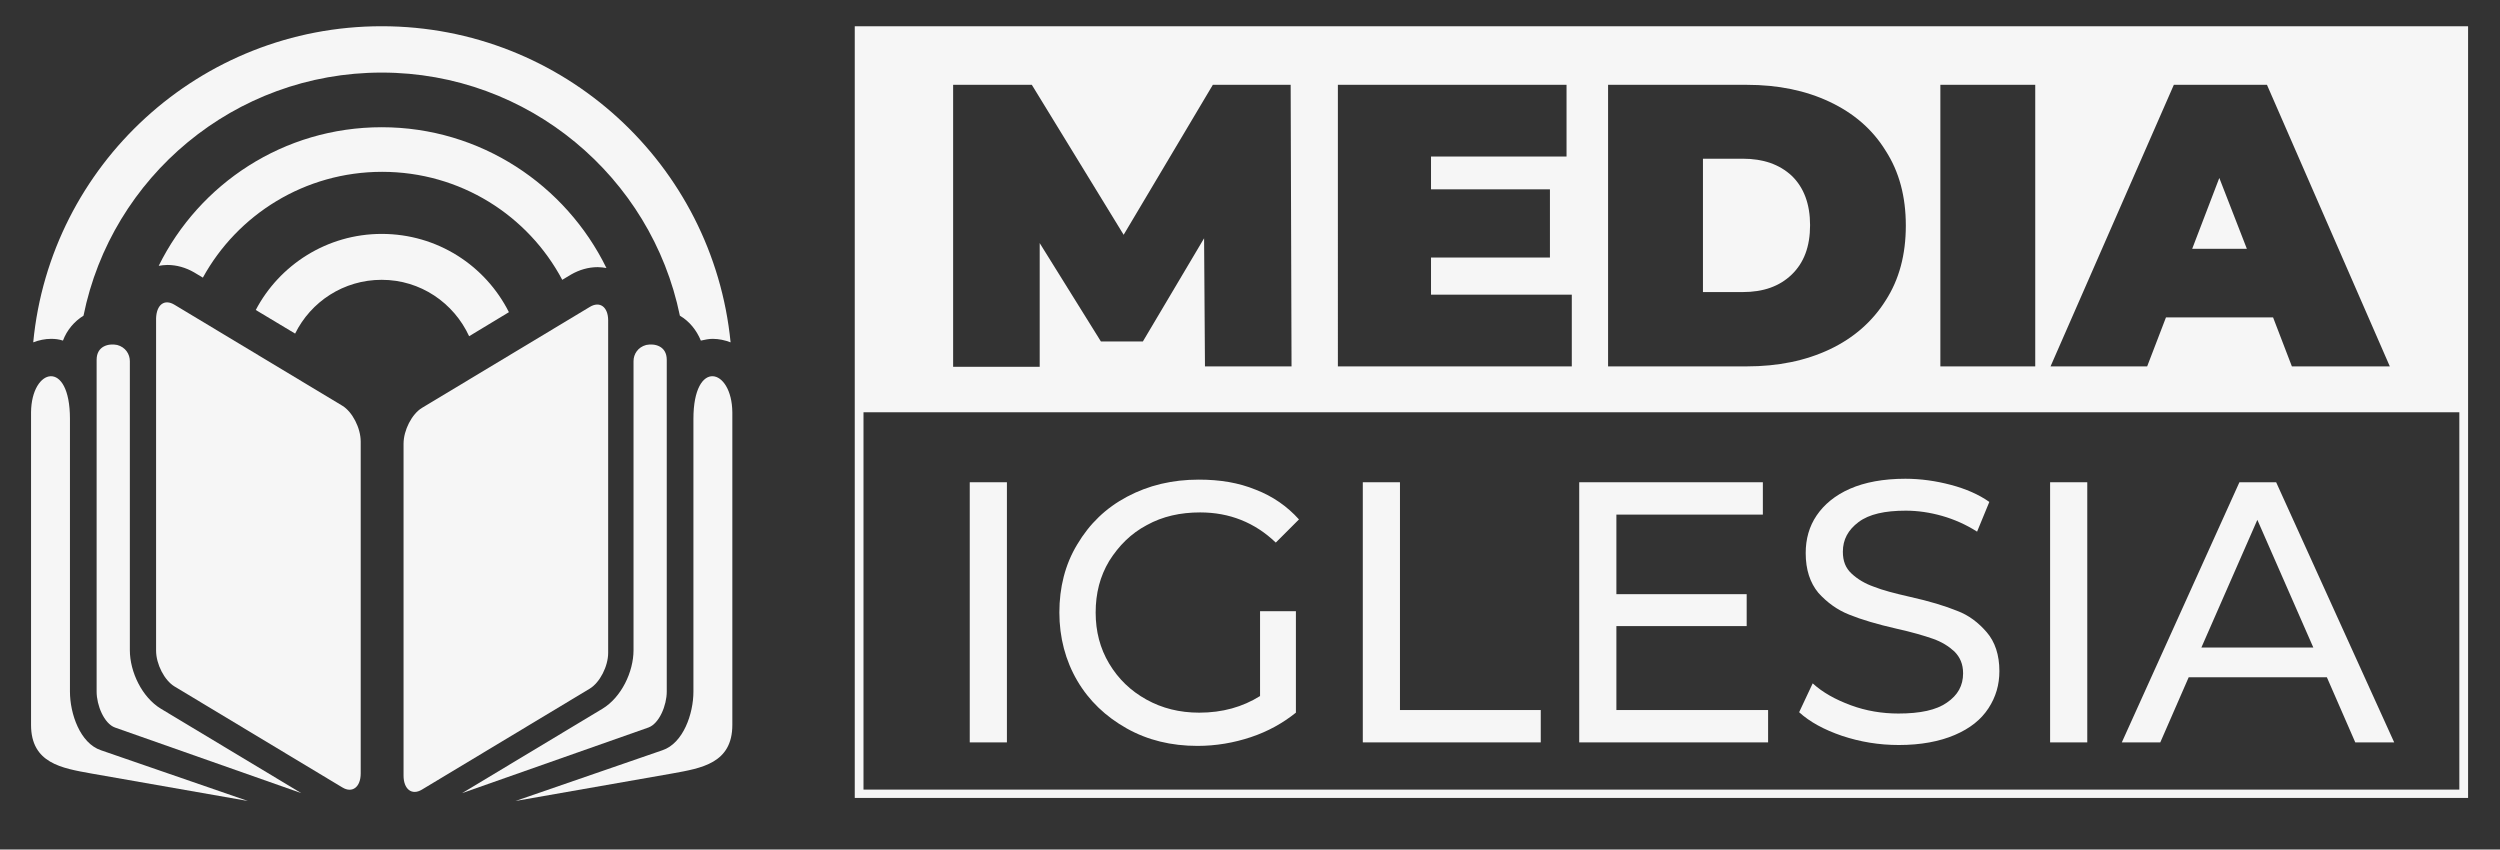
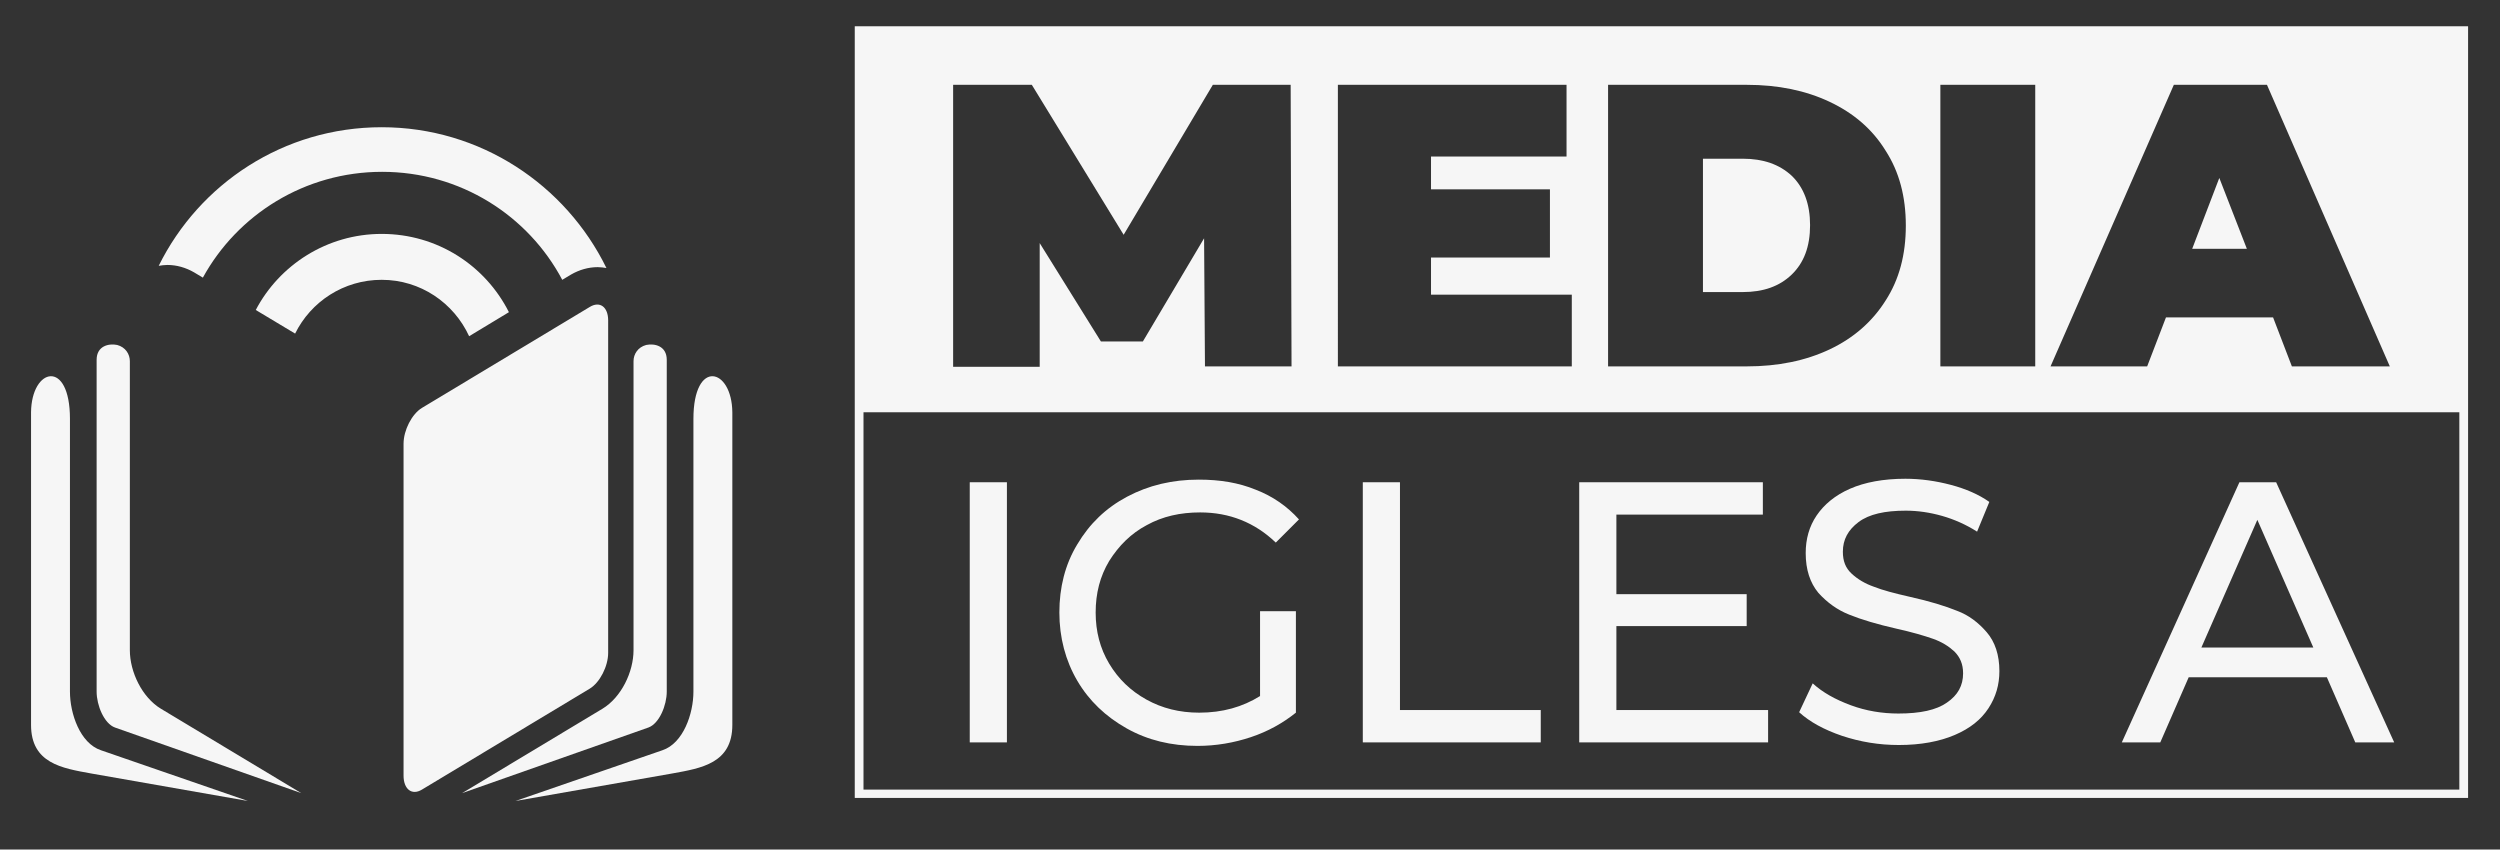
<svg xmlns="http://www.w3.org/2000/svg" version="1.1" id="Capa_1" x="0px" y="0px" viewBox="0 0 571.8 194.3" style="enable-background:new 0 0 571.8 194.3;" xml:space="preserve">
  <rect x="0" y="0" width="571.8" height="194.3" fill="#333333" stroke="none" />
  <style type="text/css"> .st0{fill-rule:evenodd;clip-rule:evenodd;} .st1{fill:#F6F6F6;} .st2{fill-rule:evenodd;clip-rule:evenodd;fill:#F6F6F6;} </style>
  <g>
    <path class="st1" d="M195.5,6v176.5h369V6H195.5z M546.6,83.8h-22.4l-4.3-11.2h-24.5l-4.3,11.2H469l28.2-64.4h21.3L546.6,83.8z M465.5,19.4v64.4h-21.7V19.4H465.5z M435.9,51.6c0,6.6-1.5,12.3-4.6,17.1c-3,4.8-7.3,8.6-12.8,11.2c-5.5,2.6-11.8,3.9-19,3.9 h-31.7V19.4h31.7c7.2,0,13.5,1.3,19,3.9c5.5,2.6,9.8,6.3,12.8,11.2C434.4,39.3,435.9,45,435.9,51.6z M354.5,43.3v15.6h-27.2v8.5 h32.2v16.4h-53.5V19.4h52.3v16.4h-31v7.5H354.5z M295.4,83.8h-19.8l-0.2-29.3l-14,23.6h-9.6l-14-22.5v28.3h-19.8V19.4H236l21,34.3 l20.4-34.3h17.8L295.4,83.8z M197.5,180.5V94.3h365v86.3H197.5z" />
    <path class="st1" d="M398.6,36.3h-9.1v30.5h9.1c4.7,0,8.4-1.3,11.2-4c2.8-2.7,4.2-6.4,4.2-11.3c0-4.8-1.4-8.6-4.2-11.3 C407,37.6,403.3,36.3,398.6,36.3z" />
    <polygon class="st1" points="507.6,40.7 501.4,56.9 513.9,56.9 " />
    <rect x="221.8" y="110.3" class="st1" width="8.5" height="59.5" />
    <path class="st1" d="M262.3,120.1c3.6-2,7.7-2.9,12.2-2.9c6.7,0,12.5,2.3,17.3,6.9l5.3-5.3c-2.7-3-6-5.3-9.9-6.8 c-3.9-1.6-8.2-2.3-13-2.3c-6.1,0-11.5,1.3-16.4,3.9s-8.6,6.2-11.4,10.9c-2.8,4.6-4.1,9.9-4.1,15.6s1.4,11,4.1,15.6 c2.7,4.6,6.5,8.2,11.3,10.9s10.2,4,16.2,4c4.2,0,8.3-0.7,12.2-2c3.9-1.3,7.3-3.2,10.3-5.6v-23.2h-8.2v19.4c-4,2.5-8.6,3.8-13.9,3.8 c-4.5,0-8.5-1-12.1-3c-3.6-2-6.4-4.7-8.5-8.2s-3.1-7.4-3.1-11.7c0-4.4,1-8.3,3.1-11.8C255.9,124.8,258.7,122,262.3,120.1z" />
    <polygon class="st1" points="320.2,110.3 311.7,110.3 311.7,169.8 352.4,169.8 352.4,162.4 320.2,162.4 " />
    <polygon class="st1" points="369.7,143.2 399.5,143.2 399.5,135.9 369.7,135.9 369.7,117.7 403.2,117.7 403.2,110.3 361.2,110.3 361.2,169.8 404.4,169.8 404.4,162.4 369.7,162.4 " />
    <path class="st1" d="M447.6,139.7c-2.7-1.1-6.3-2.2-10.8-3.2c-3.5-0.8-6.2-1.5-8.2-2.3c-2-0.7-3.7-1.7-5.1-3c-1.4-1.3-2-2.9-2-5 c0-2.8,1.2-5,3.6-6.8c2.4-1.8,6-2.6,10.8-2.6c2.7,0,5.5,0.4,8.3,1.2c2.8,0.8,5.5,2,8,3.6l2.8-6.8c-2.4-1.7-5.4-3-8.8-3.9 c-3.4-0.9-6.9-1.4-10.4-1.4c-5,0-9.3,0.8-12.7,2.3c-3.4,1.5-5.9,3.6-7.6,6.1c-1.7,2.5-2.5,5.4-2.5,8.6c0,3.8,1,6.8,2.9,9.1 c2,2.2,4.3,3.9,7.1,5c2.7,1.1,6.4,2.2,10.8,3.2c3.6,0.8,6.3,1.6,8.3,2.3c2,0.7,3.6,1.7,4.9,2.9c1.3,1.3,2,2.9,2,5 c0,2.8-1.2,5-3.7,6.7c-2.4,1.7-6.1,2.5-11.1,2.5c-3.7,0-7.4-0.6-10.9-1.9c-3.5-1.3-6.4-2.9-8.7-5l-3.1,6.6c2.4,2.2,5.7,4,9.8,5.4 c4.2,1.4,8.5,2.1,13,2.1c5,0,9.3-0.8,12.8-2.3c3.5-1.5,6-3.5,7.7-6.1c1.7-2.6,2.5-5.4,2.5-8.5c0-3.7-1-6.7-2.9-8.9 S450.3,140.7,447.6,139.7z" />
-     <rect x="468.9" y="110.3" class="st1" width="8.5" height="59.5" />
    <path class="st1" d="M512.2,110.3l-26.9,59.5h8.8l6.5-14.9h31.6l6.5,14.9h8.9l-27-59.5H512.2z M503.5,148.1l12.8-29.2l12.8,29.2 H503.5z" />
  </g>
  <g>
-     <path class="st2" d="M39.9,69.7l38.4,23.1c2.3,1.4,4.2,5.1,4.2,8.2v75.9c0,3.1-1.9,4.6-4.2,3.2l-38.4-23.1 c-2.3-1.4-4.2-5.1-4.2-8.2V72.8C35.8,69.7,37.6,68.3,39.9,69.7z" />
    <path class="st2" d="M134.9,70.2L96.5,93.3c-2.3,1.4-4.2,5.1-4.2,8.2v75.9c0,3.1,1.9,4.6,4.2,3.2l38.4-23.1 c2.3-1.4,4.2-5.1,4.2-8.2V73.3C139.1,70.2,137.2,68.8,134.9,70.2z" />
    <path class="st2" d="M29.7,82.6v66.1c0,5,2.8,10.8,7.1,13.4l32.1,19.3l-42.6-15c-2.5-0.9-4.2-5.1-4.2-8.2V82.3 c0-3.2,2.8-3.8,4.7-3.4C28.7,79.4,29.7,81,29.7,82.6z" />
    <path class="st2" d="M16,95.8v62.4c0,5,2.3,11.8,7.1,13.4l33.6,11.6l-35.9-6.3c-6.6-1.2-13.7-2.3-13.7-11.1V94.3 C7.2,84.1,16,82,16,95.8z" />
    <path class="st2" d="M144.9,82.6v66.1c0,5-2.8,10.8-7.1,13.4l-32.1,19.3l42.6-15c2.5-0.9,4.2-5.1,4.2-8.2V82.3 c0-3.2-2.8-3.8-4.7-3.4C145.9,79.4,144.9,81,144.9,82.6z" />
    <path class="st2" d="M158.6,95.8v62.4c0,5-2.3,11.8-7.1,13.4l-33.6,11.6l35.9-6.3c6.6-1.2,13.7-2.3,13.7-11.1V94.3 C167.4,84.1,158.6,82,158.6,95.8z" />
    <g>
      <path class="st1" d="M87.3,53.5c-12.5,0-23.4,7.1-28.8,17.4l9,5.4C71.1,69,78.6,64,87.3,64c8.9,0,16.5,5.3,20,12.9l9.1-5.5 C111,60.7,100,53.5,87.3,53.5z" />
-       <path class="st1" d="M11.7,77.5c0.9,0,1.8,0.1,2.7,0.4c0.9-2.4,2.6-4.4,4.7-5.7c6.4-31.7,34.5-55.6,68.2-55.6 c33.6,0,61.7,23.9,68.2,55.6c2.2,1.3,3.8,3.3,4.8,5.7c0.9-0.2,1.8-0.4,2.7-0.4c1.4,0,2.8,0.3,4.1,0.8C163.1,37.7,128.9,6,87.3,6 C45.7,6,11.5,37.7,7.6,78.3C8.9,77.8,10.3,77.5,11.7,77.5z" />
      <path class="st1" d="M87.3,29.1c-22.4,0-41.7,12.9-51,31.7c0.6-0.1,1.3-0.2,2-0.2c2.1,0,4.2,0.6,6.1,1.7l2,1.2 c7.9-14.4,23.3-24.2,41-24.2c17.9,0,33.4,10,41.2,24.7l2-1.2c1.9-1.1,4-1.7,6.1-1.7c0.7,0,1.4,0.1,2,0.2 C129.4,42.3,109.9,29.1,87.3,29.1z" />
    </g>
  </g>
</svg>